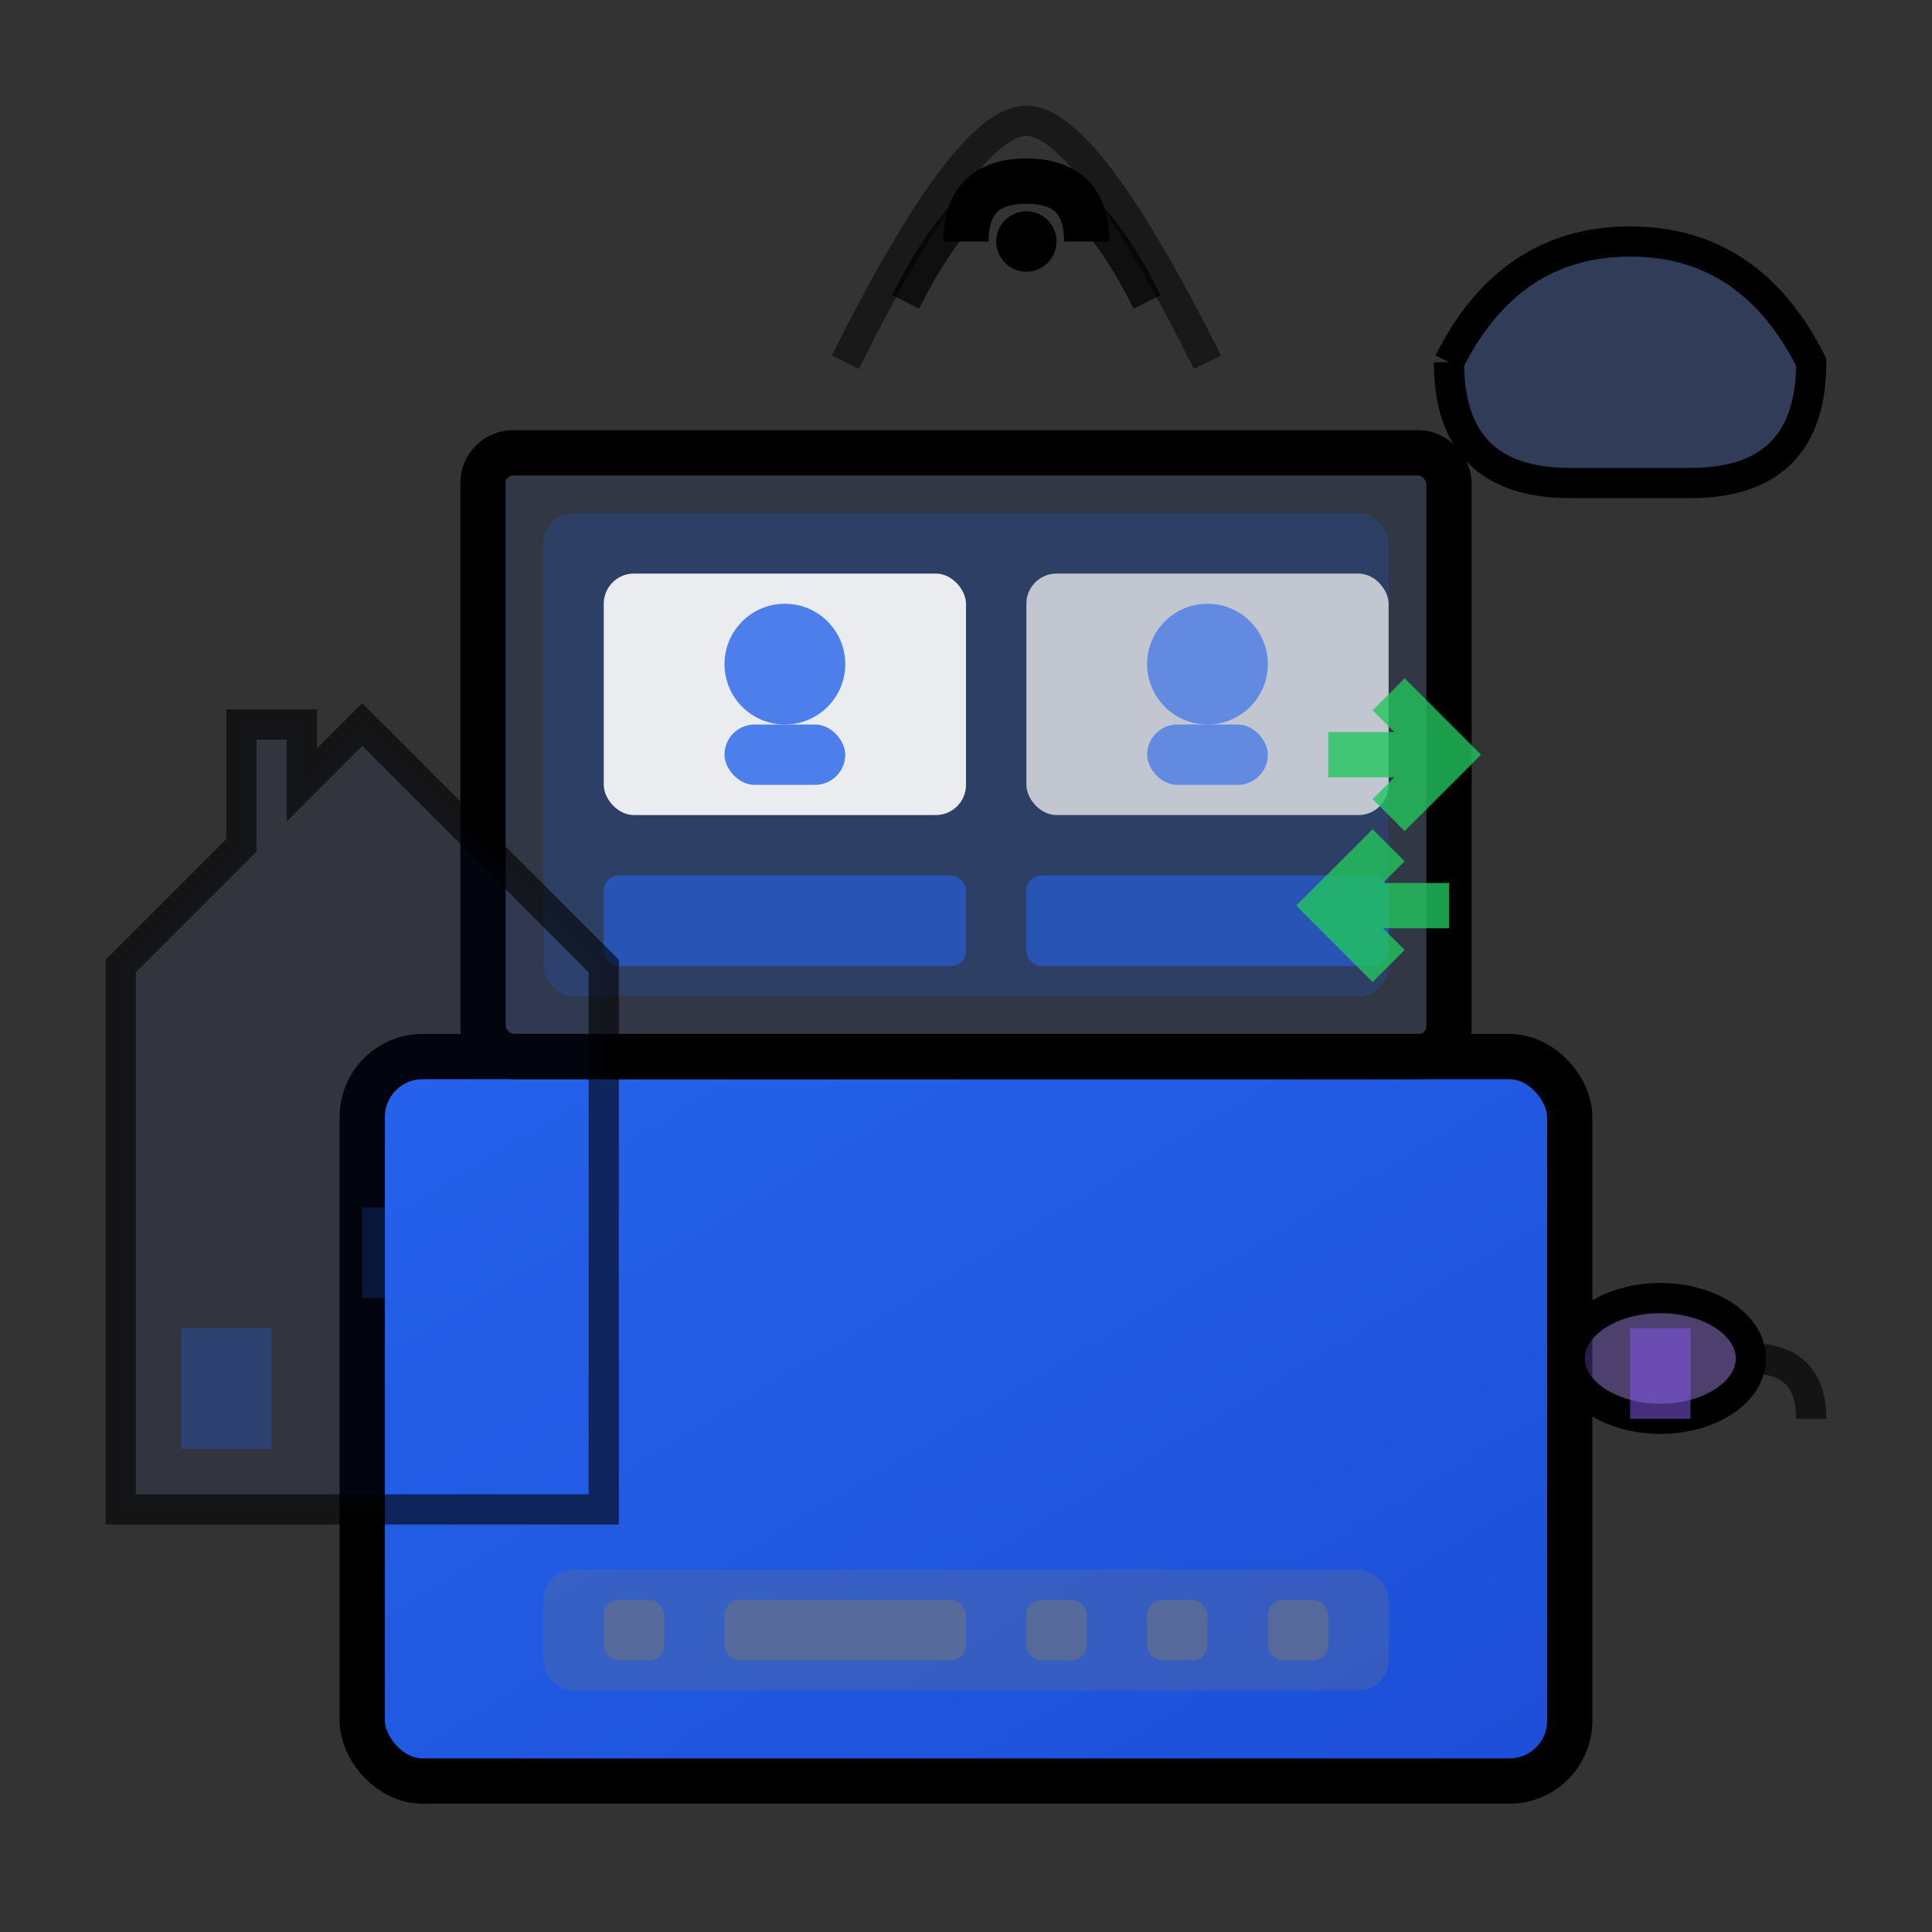
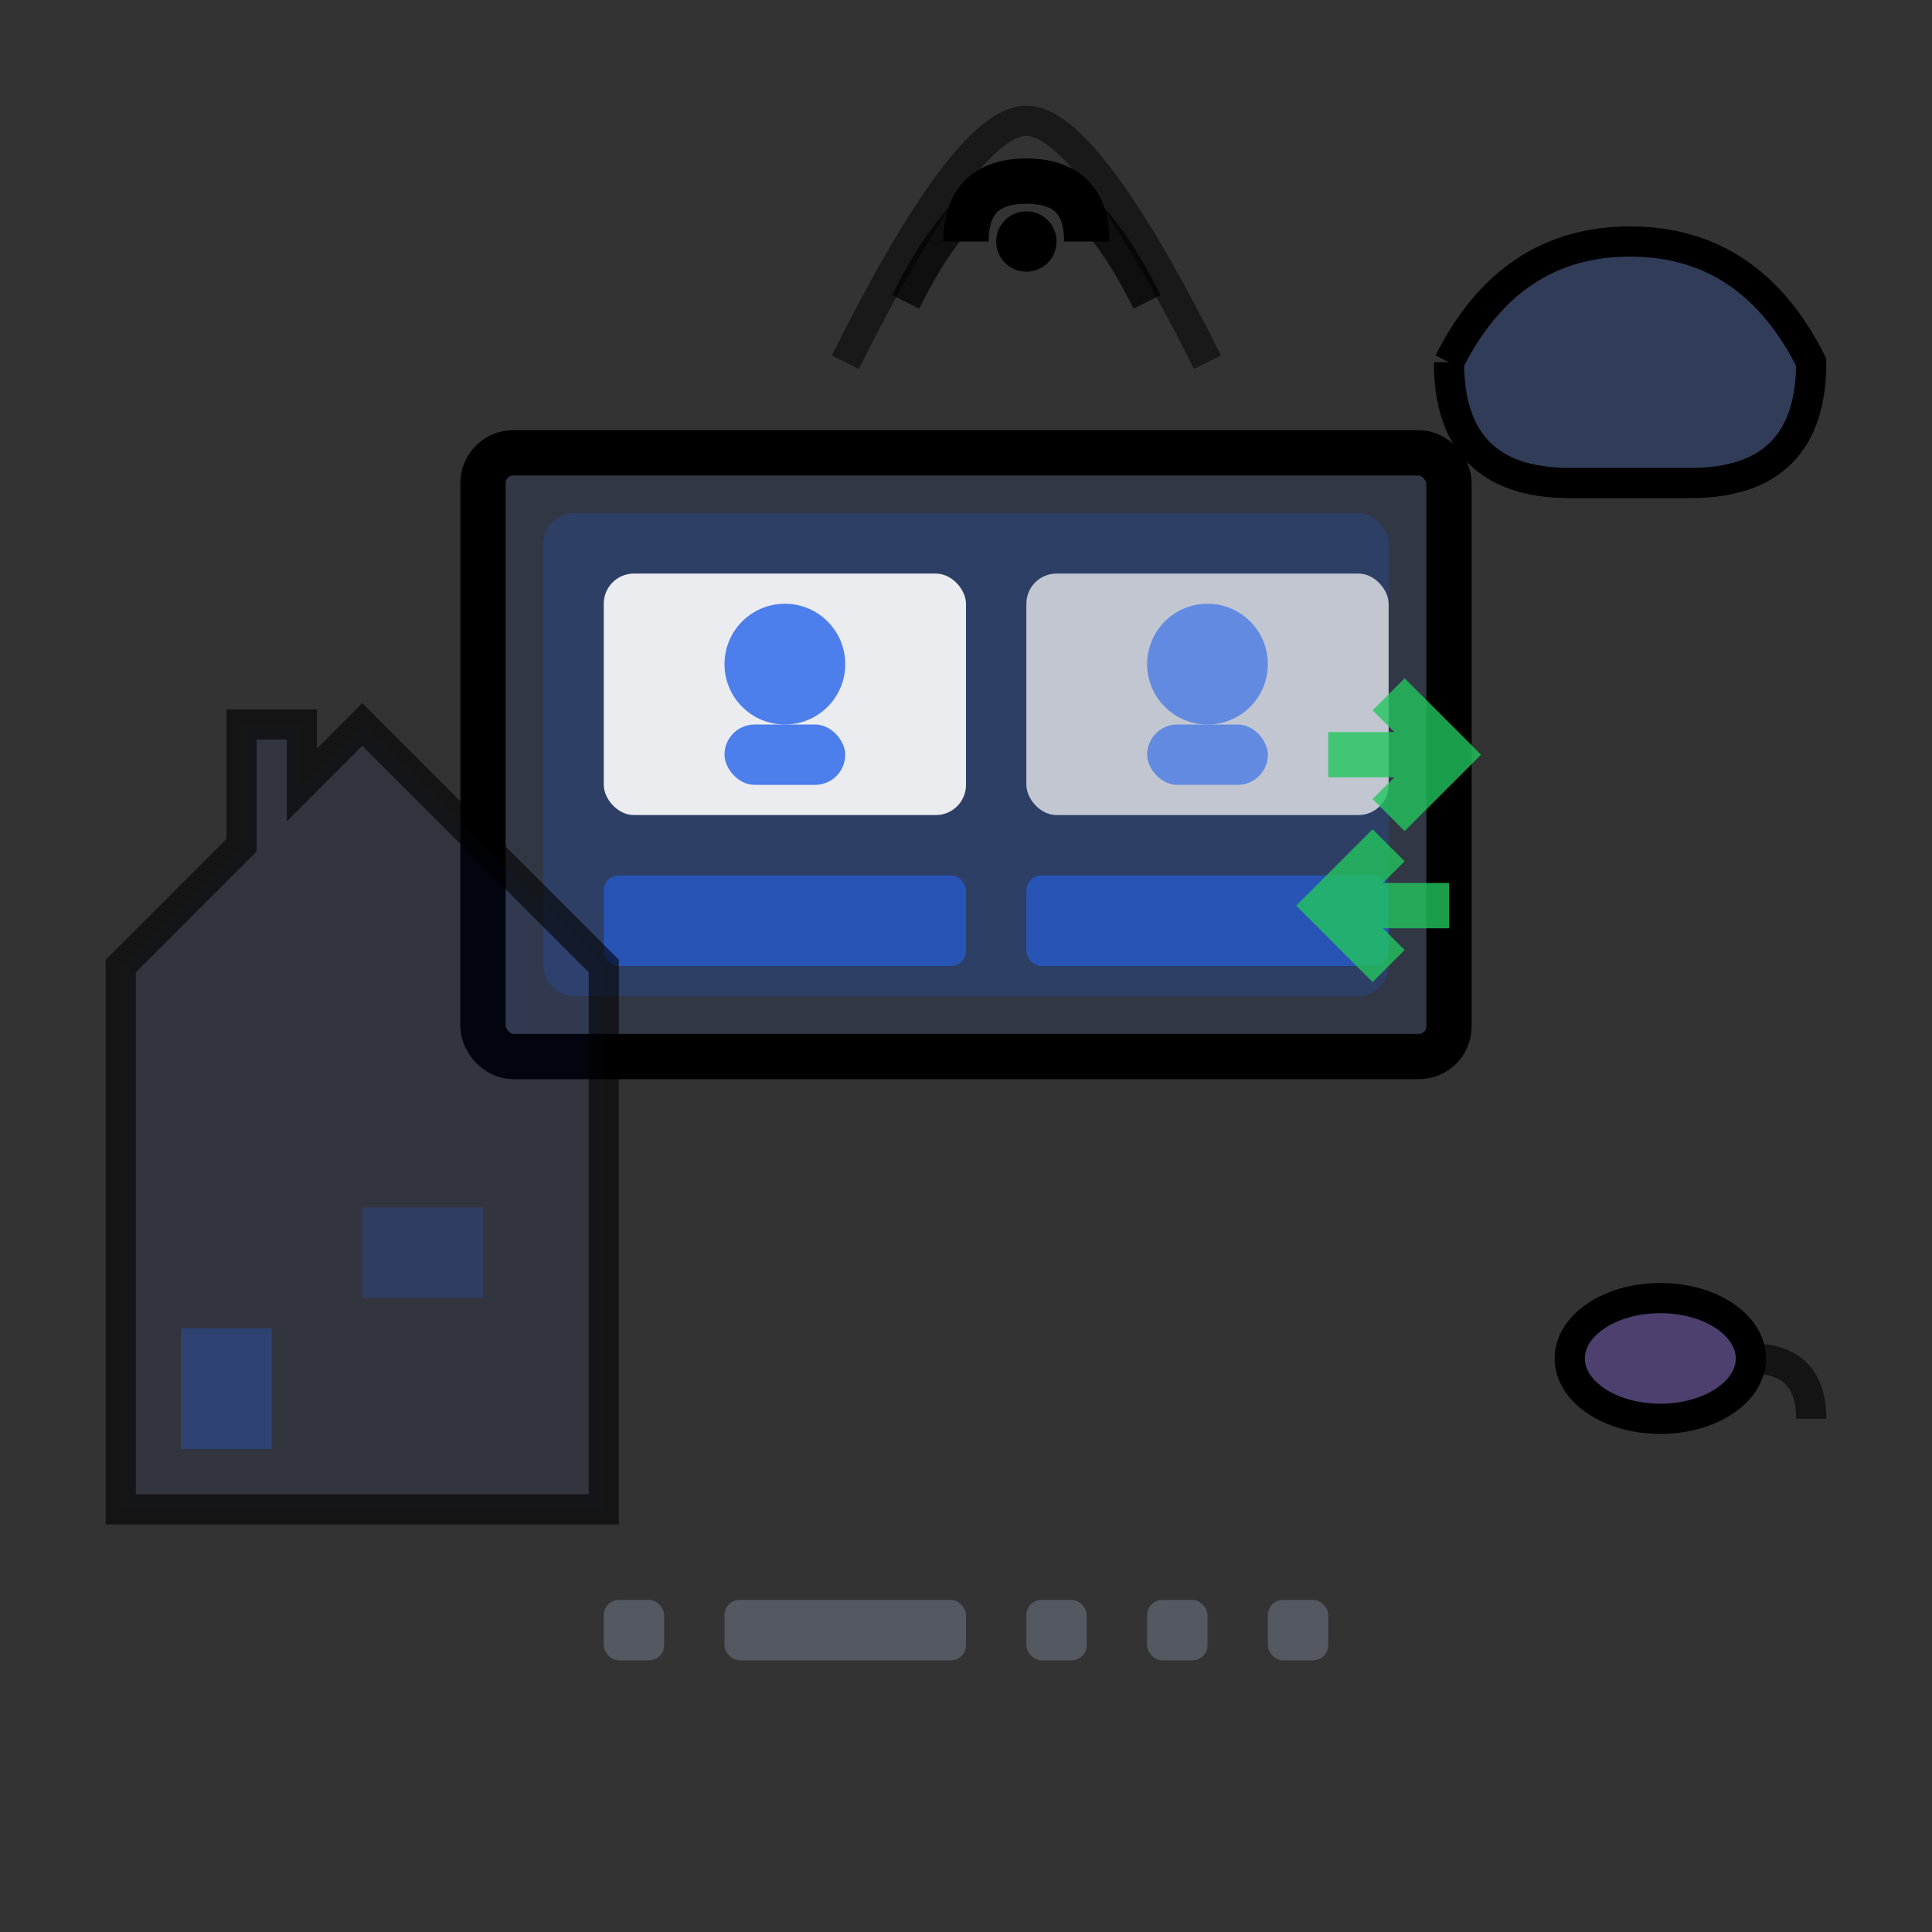
<svg xmlns="http://www.w3.org/2000/svg" width="64" height="64" viewBox="0 0 64 64" fill="none">
  <rect x="0" y="0" width="64" height="64" fill="#333333" stroke="none" />
  <defs>
    <linearGradient id="remoteGrad" x1="0%" y1="0%" x2="100%" y2="100%">
      <stop offset="0%" style="stop-color:#2563eb;stop-opacity:1" />
      <stop offset="100%" style="stop-color:#1d4ed8;stop-opacity:1" />
    </linearGradient>
  </defs>
-   <rect x="12" y="35" width="40" height="24" rx="2" fill="url(#remoteGrad)" stroke="currentColor" stroke-width="1.5" />
  <rect x="16" y="15" width="32" height="20" rx="1" fill="rgba(37, 99, 235, 0.1)" stroke="currentColor" stroke-width="1.5" />
  <rect x="18" y="17" width="28" height="16" fill="rgba(37, 99, 235, 0.2)" rx="1" />
  <rect x="20" y="19" width="12" height="8" fill="rgba(255,255,255,0.9)" rx="1" />
  <rect x="34" y="19" width="12" height="8" fill="rgba(255,255,255,0.7)" rx="1" />
  <rect x="20" y="29" width="12" height="3" fill="rgba(37, 99, 235, 0.6)" rx="0.5" />
  <rect x="34" y="29" width="12" height="3" fill="rgba(37, 99, 235, 0.6)" rx="0.5" />
  <circle cx="26" cy="22" r="2" fill="rgba(37, 99, 235, 0.8)" />
  <rect x="24" y="24" width="4" height="2" fill="rgba(37, 99, 235, 0.8)" rx="1" />
  <circle cx="40" cy="22" r="2" fill="rgba(37, 99, 235, 0.6)" />
  <rect x="38" y="24" width="4" height="2" fill="rgba(37, 99, 235, 0.6)" rx="1" />
  <path d="M4,32 L8,28 L8,24 L10,24 L10,26 L12,24 L20,32 L20,50 L4,50 Z" fill="rgba(37, 99, 235, 0.1)" stroke="currentColor" stroke-width="1" opacity="0.6" />
  <rect x="6" y="44" width="3" height="4" fill="rgba(37, 99, 235, 0.3)" />
  <rect x="12" y="40" width="4" height="3" fill="rgba(37, 99, 235, 0.2)" />
  <ellipse cx="55" cy="45" rx="3" ry="2" fill="rgba(139, 92, 246, 0.3)" stroke="currentColor" stroke-width="1" />
-   <rect x="54" y="44" width="2" height="3" fill="rgba(139, 92, 246, 0.5)" />
  <path d="M58,45 Q60,45 60,47" stroke="currentColor" stroke-width="1" fill="none" opacity="0.6" />
  <path d="M32,8 Q32,6 34,6 Q36,6 36,8" stroke="currentColor" stroke-width="1.5" fill="none" />
  <path d="M30,10 Q32,6 34,6 Q36,6 38,10" stroke="currentColor" stroke-width="1" fill="none" opacity="0.7" />
  <path d="M28,12 Q32,4 34,4 Q36,4 40,12" stroke="currentColor" stroke-width="1" fill="none" opacity="0.5" />
  <circle cx="34" cy="8" r="1" fill="currentColor" />
  <path d="M48,12 Q50,8 54,8 Q58,8 60,12 Q60,16 56,16 L52,16 Q48,16 48,12" fill="rgba(37, 99, 235, 0.2)" stroke="currentColor" stroke-width="1" />
  <path d="M44,25 L48,25 M46,23 L48,25 L46,27" stroke="rgba(34, 197, 94, 0.8)" stroke-width="1.5" fill="none" />
  <path d="M48,30 L44,30 M46,28 L44,30 L46,32" stroke="rgba(34, 197, 94, 0.8)" stroke-width="1.5" fill="none" />
-   <rect x="18" y="52" width="28" height="4" fill="rgba(107, 114, 128, 0.3)" rx="1" />
  <rect x="20" y="53" width="2" height="2" fill="rgba(107, 114, 128, 0.6)" rx="0.5" />
  <rect x="24" y="53" width="8" height="2" fill="rgba(107, 114, 128, 0.6)" rx="0.5" />
  <rect x="34" y="53" width="2" height="2" fill="rgba(107, 114, 128, 0.6)" rx="0.5" />
  <rect x="38" y="53" width="2" height="2" fill="rgba(107, 114, 128, 0.6)" rx="0.5" />
  <rect x="42" y="53" width="2" height="2" fill="rgba(107, 114, 128, 0.6)" rx="0.5" />
</svg>